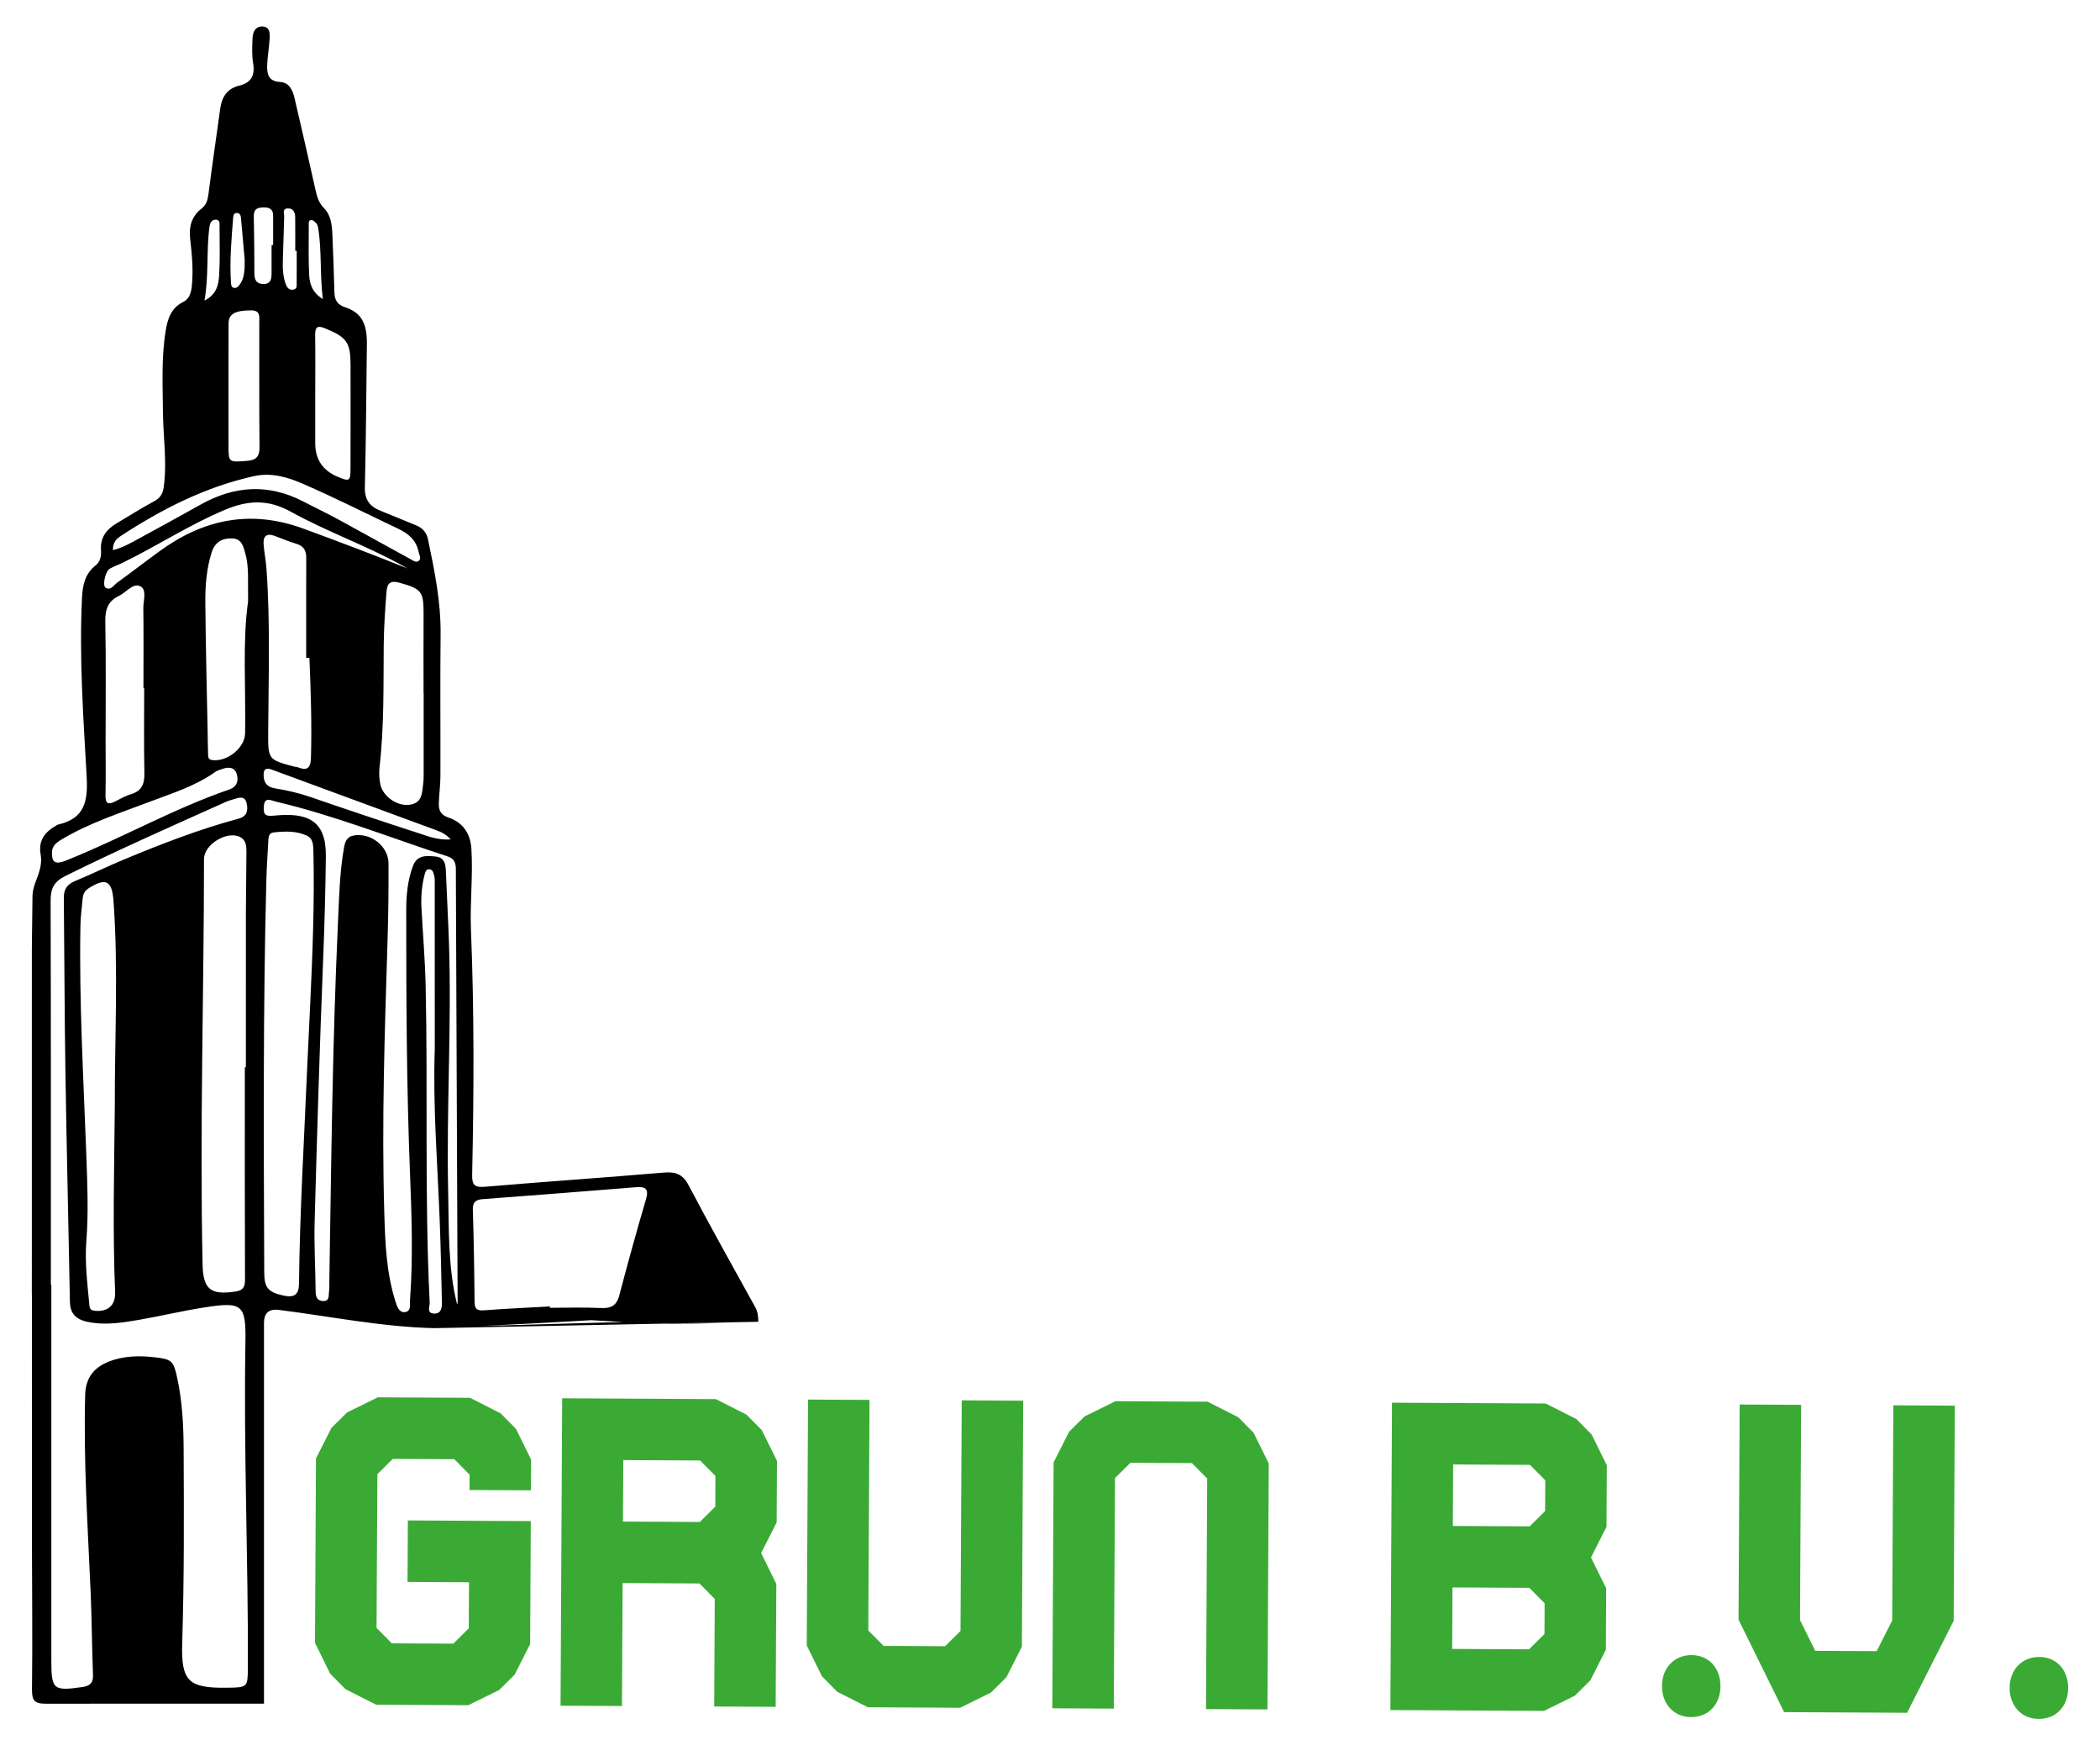
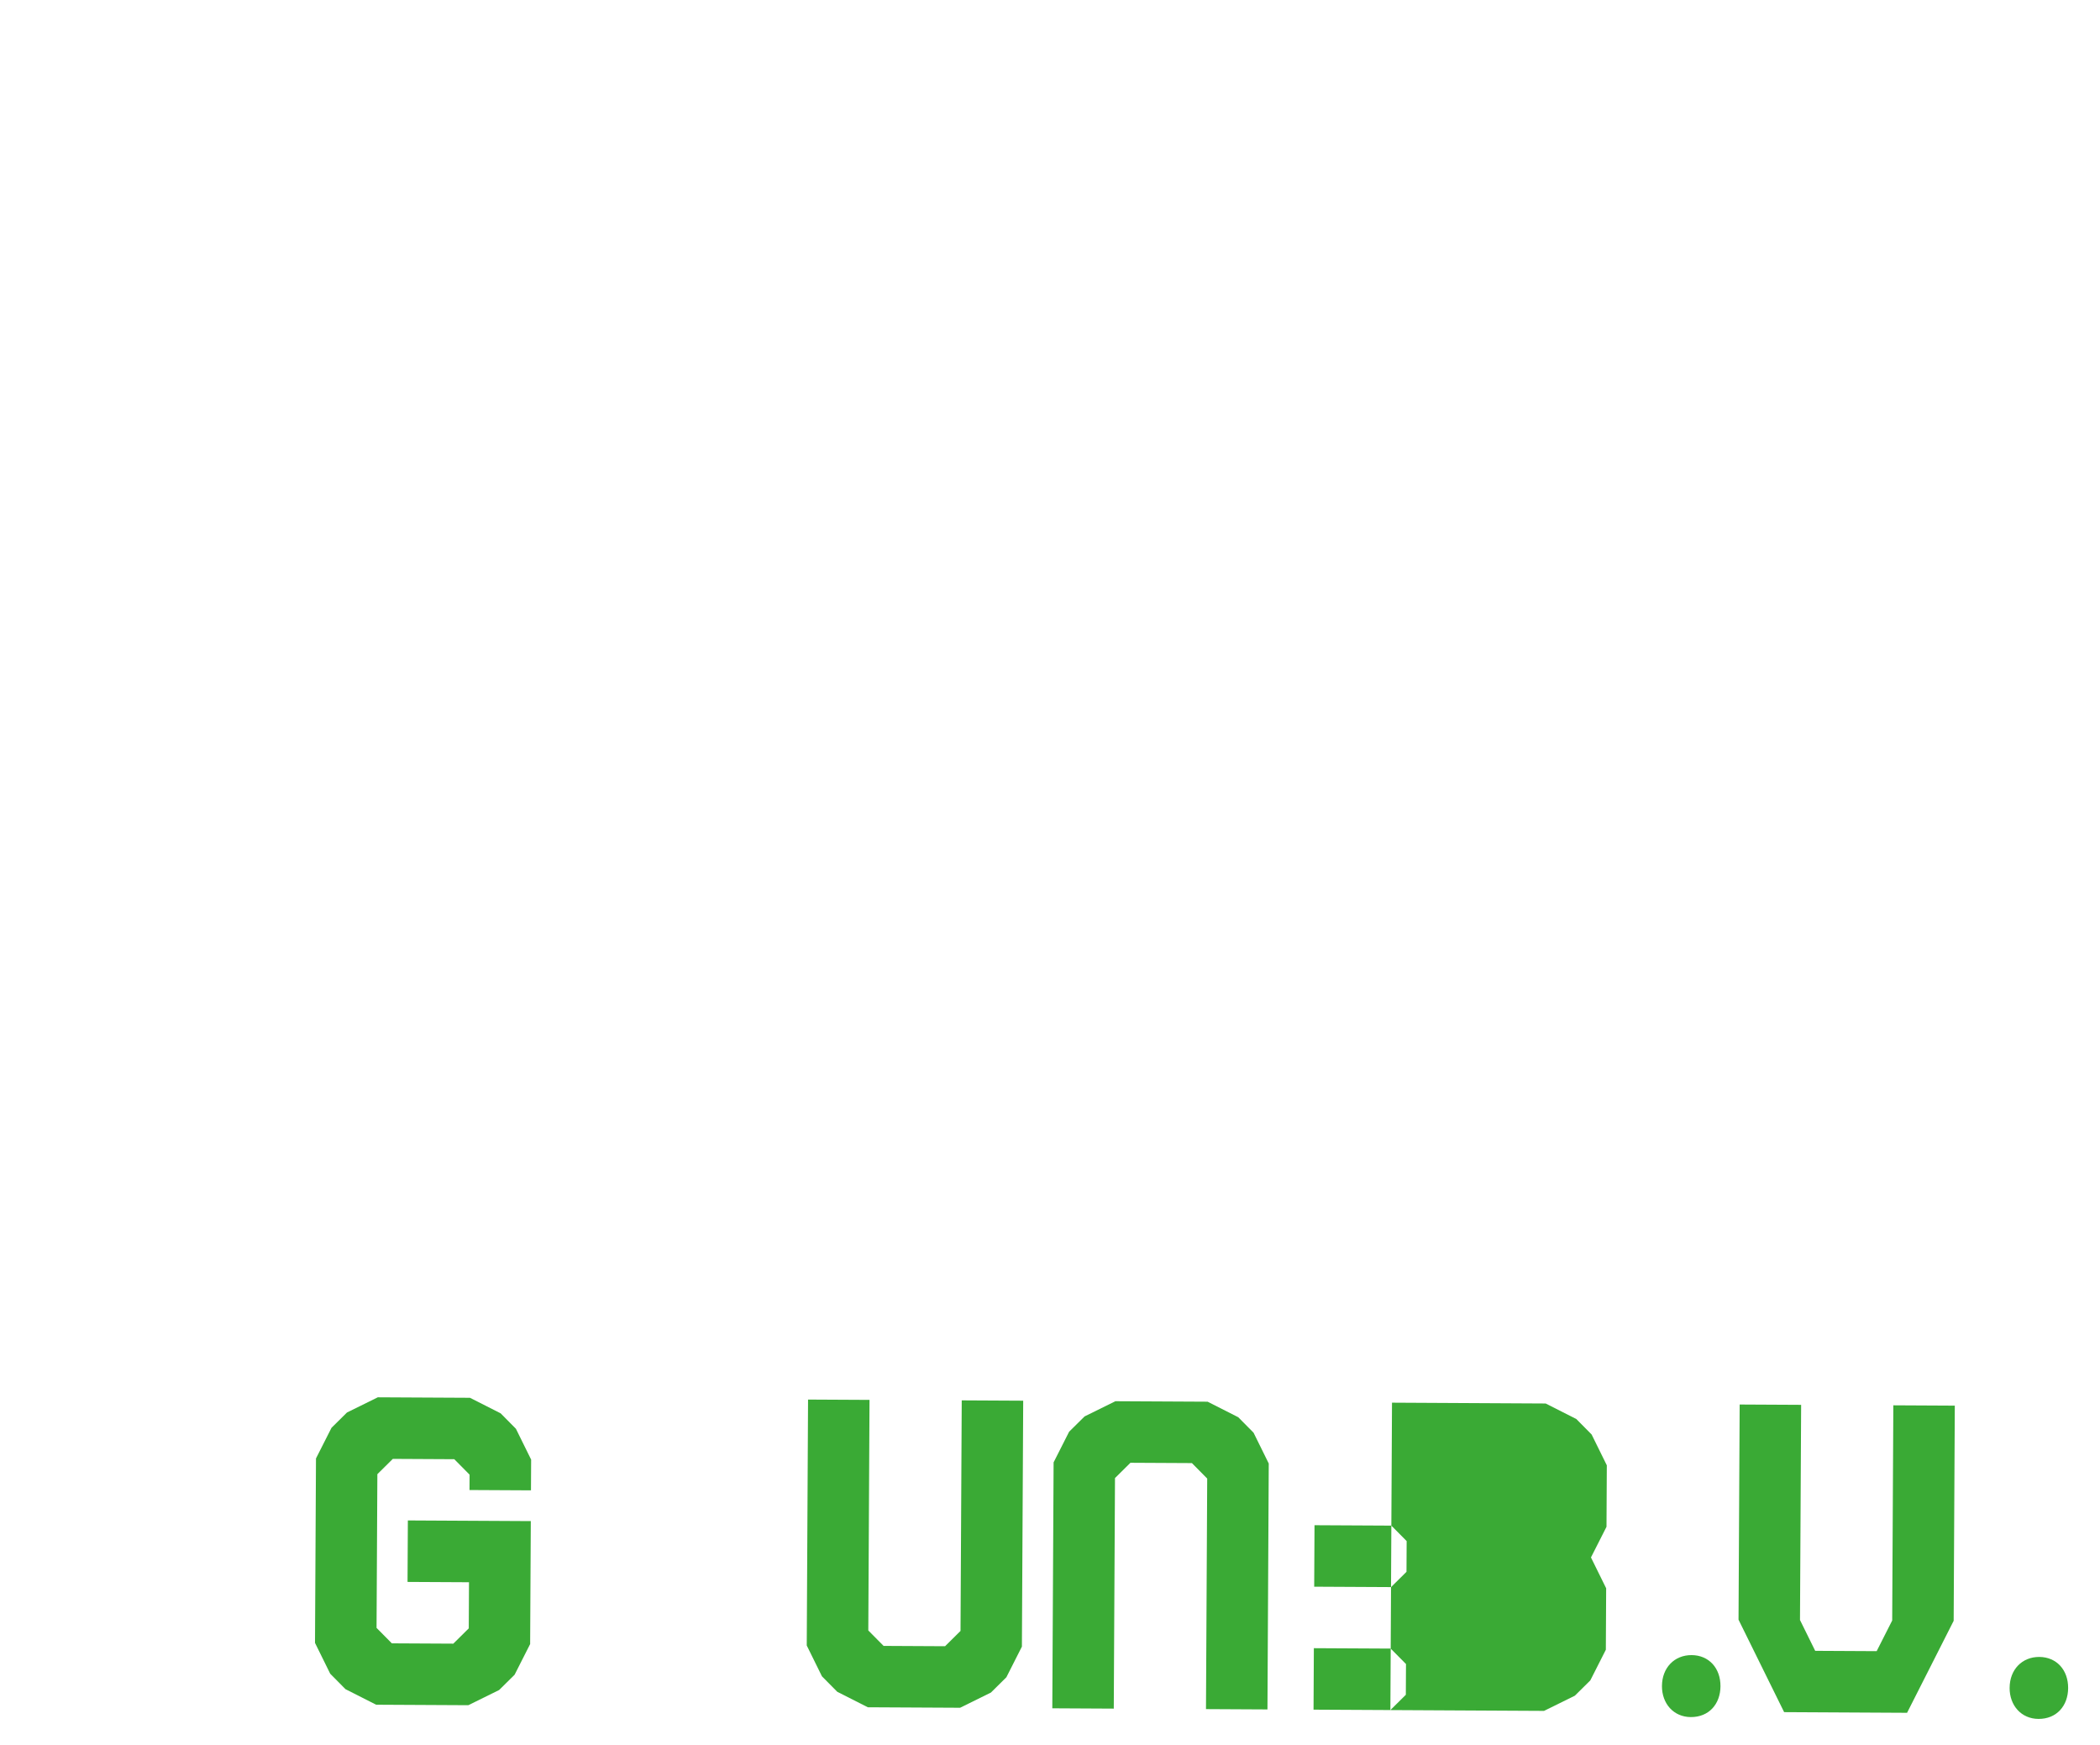
<svg xmlns="http://www.w3.org/2000/svg" id="Laag_1" viewBox="0 0 1568.12 1303.08">
  <defs>
    <style>.cls-1,.cls-2{stroke-width:0px;}.cls-2{fill:#3aaa35;}</style>
  </defs>
-   <path class="cls-1" d="m566.25,986.82c-.03-3.86-.39-7.47-2.33-10.97-16.69-30.23-33.63-60.33-49.69-90.89-4.49-8.54-9.86-10.27-18.75-9.52-44.35,3.79-88.76,6.78-133.11,10.56-7.85.67-9.97-1.03-9.8-9.05,1.32-60.93,1.58-121.88-.9-182.79-.82-20.24,1.6-40.39.32-60.57-.72-11.25-6.31-19.61-17.12-23.21-5.66-1.88-7.34-5.41-7.21-10.42.17-6.72,1.18-13.43,1.21-20.14.12-35.45-.24-70.91.13-106.36.26-24.18-4.56-47.57-9.45-70.99-1.02-4.89-4.04-8.33-8.76-10.24-8.94-3.62-17.83-7.36-26.78-10.95-7.88-3.16-11.78-8.18-11.56-17.36.86-35.73,1.06-71.48,1.51-107.22.19-15.04-4.14-23.29-15.94-27.17-6.18-2.03-8.15-5.47-8.31-11.34-.37-14.35-.87-28.69-1.51-43.03-.31-7.07-1.05-14.53-6.17-19.66-4.1-4.11-5.32-8.66-6.47-13.83-5.07-22.82-10.29-45.61-15.6-68.37-1.38-5.92-3.89-11.71-10.9-12.11-8.75-.49-9.82-6.12-9.55-12.66.27-6.42,1.41-12.81,1.81-19.24.26-4.08.45-9.15-5.13-9.51-5.46-.35-7.45,4.15-7.62,8.88-.22,6.13-.59,12.41.42,18.4,1.54,9.13-1.25,14.66-10.41,16.89-8.81,2.15-12.92,8.32-14.11,16.99-2.93,21.47-6.11,42.9-8.87,64.39-.56,4.34-1.63,7.7-5.21,10.5-7.06,5.52-9.41,12.98-8.44,21.85,1.27,11.64,2.5,23.32,1.37,35.06-.49,5.07-1.44,10.19-6.52,12.69-9.04,4.46-11.62,12.56-13.08,21.51-3.27,20.09-2.21,40.32-2.05,60.52.15,18.71,3.18,37.36.6,56.14-.72,5.27-2.7,8.26-7.37,10.75-9.54,5.1-18.69,10.96-28.01,16.47-7.66,4.53-12.15,10.79-11.48,20.11.31,4.25-.53,8.44-3.99,11.17-7.92,6.24-9.72,14.66-10.18,24.14-2.17,44.58.99,89.07,3.47,133.48,1.05,18.66-1.53,31.37-21.32,35.88-.55.13-1.04.52-1.55.81-8.32,4.76-13.38,11.11-11.49,21.48,1.19,6.54-.76,12.79-3.14,18.84-1.61,4.11-2.94,8.2-2.95,12.73-.05,13.77-.46,27.53-.47,41.3-.05,85.26-.02,170.51-.02,255.77h.06c0,60.06-.04,120.12.01,180.18.03,38.08.54,76.17.06,114.24-.11,8.55,1.66,11.03,10.42,11.02,54.27-.09,108.54-.04,162.81-.06v-17.67c-.02-.64,0-1.3,0-1.98.01-11.45,0-22.91,0-34.37v-215.46h0c0-4.93,0-9.86,0-14.79q0-11.09,11.12-9.7c38.63,4.87,76.91,12.73,116.01,13.63m168.38-3.39c17.27.29,34.55-.25,51.82-.56m-78.9-.65-104.01,2.92c26.63-1.29,53.25-2.71,79.86-4.26m-80.91-90.37c38.21-2.85,76.4-5.86,114.59-8.93,7.16-.58,9.51,1.44,7.29,9-6.99,23.84-13.62,47.79-19.94,71.82-2.07,7.88-6.44,9.77-14.06,9.39-12.54-.64-25.14-.17-37.71-.17,0-.34,0-.67-.02-1.01-16.35.92-32.72,1.62-49.05,2.89-5.4.42-7.19-.93-7.23-6.46-.17-22.82-.57-45.64-1.27-68.45-.17-5.74,1.94-7.67,7.38-8.08Zm-36.33,85.43c-5.85-.25-3.15-5.24-3.29-8.13-3.92-78.96-1.26-158.01-3.04-237-.44-19.29-2.09-38.56-3.11-57.85-.45-8.52.25-16.97,2.48-25.22.4-1.48,1.02-3.63,3.26-3.53,2.02.09,2.95,1.72,3.42,3.48.38,1.41.75,2.87.75,4.31.04,42.12.03,84.24.03,126.36-1.5,43.35,2.13,86.57,3.75,129.84.75,19.87,1.17,39.75,1.57,59.63.08,3.89-.62,8.32-5.82,8.1Zm-7.79-463.25c0,20.49,0,40.97-.01,61.46,0,1.75-.03,3.52-.25,5.26-.94,7.14-.41,15.45-10.43,16.68-9.29,1.14-19.87-6.33-21.7-15.41-.85-4.23-1.03-8.78-.54-13.07,3.49-30.32,2.8-60.77,3.1-91.18.13-13.18,1.05-26.3,2.07-39.42.51-6.58,3.12-8.58,9.69-6.72,16.59,4.68,18.07,6.47,17.99,23.6-.09,19.61-.02,39.22-.02,58.82h.11Zm-73.27-272.17c15.91,6.63,18.65,10.29,18.66,27.49.02,25.73.06,51.47-.03,77.2-.03,9.33-.74,9.67-9.51,6.02q-16.83-7-16.83-25.1c0-11.41,0-22.81,0-34.22.02-15.5.17-31-.05-46.5-.09-6.48,2.01-7.3,7.75-4.9Zm-10.5-81c1.15-.02,2.51,1.28,3.45,2.29.75.81,1.26,2.04,1.45,3.15,2.92,17.24,1.21,34.67,3.58,53.59-8.08-5.08-9.91-11.6-10.23-18.14-.6-12.27-.29-24.58-.28-36.88,0-1.61-.44-3.97,2.04-4.01Zm-21.39,30c.33-10.8.63-21.6.99-32.4.08-2.38-1.56-5.92,2.48-6.27,3.99-.34,5.68,2.66,5.74,6.26.13,8.47.04,16.94.04,25.41.37,0,.73,0,1.1,0,0,7.88.05,15.76-.03,23.64-.02,2.21.56,5.03-2.88,5.38-2.79.29-4.3-1.61-5.17-3.9-2.24-5.84-2.46-11.97-2.27-18.13Zm-14.7-39.44c4.46-.08,7.47,1.05,7.45,6.19-.04,7.3,0,14.6,0,21.91-.39,0-.77,0-1.16,0,0,7,.04,14-.02,21-.03,3.96-.32,7.93-5.69,8.1-5.22.16-7.12-2.74-7.13-7.71-.03-14.31-.13-28.62-.44-42.92-.11-5.15,2.49-6.47,7-6.56Zm-22.33,6.94c.13-1.66,1.07-2.86,2.72-2.77,2.72.15,2.92,2.36,3.11,4.45.95,10.75,1.91,21.49,2.72,30.6-.03,7.51-.06,13.38-3.71,18.42-1.04,1.44-2.41,2.77-4.34,2.45-1.68-.28-2.05-1.88-2.16-3.36-1.19-16.65.36-33.22,1.64-49.79Zm-3.5,79.59c.05-7.08,4.99-9.6,16.89-9.65,7.16-.03,6.03,4.99,6.04,9.16.08,31.01-.16,62.02.18,93.03.08,7.36-2.88,9.7-9.66,10.21-13.52,1.02-13.5,1.27-13.5-12.35,0-13.75,0-27.5,0-41.25.01-16.38-.06-32.76.05-49.15Zm-14.26-72c.41-2.96,1.59-5.37,4.65-5.36,3.38.02,2.87,3.19,2.88,5.34.05,11.98.41,23.99-.3,35.93-.42,7.05-1.69,14.51-10.96,19.15,3.37-19.12,1.28-37.18,3.73-55.05Zm-66.34,230.86c30.81-20.16,63.21-36.67,99.49-44.73,13.14-2.92,25.32.79,36.69,5.73,24.13,10.47,47.62,22.42,71.41,33.68,7.51,3.55,13.18,8.58,14.9,17.08.45,2.21,2.22,4.86.26,6.63-2.02,1.82-4.57-.22-6.41-1.22-17.47-9.47-34.76-19.25-52.22-28.74-9.24-5.02-18.72-9.61-28.07-14.42-25.88-13.31-51.22-11.58-76.25,2.45-15.31,8.59-30.74,16.98-46.15,25.39-6.05,3.3-12.03,6.8-19.4,8.67-.15-5.22,2.11-8.15,5.76-10.53Zm-8.09,24.36c3.01-1.76,6.39-2.88,9.54-4.41,25.76-12.57,49.82-28.36,76.35-39.52,16.9-7.11,32.02-8.17,49.22,1.36,26.78,14.84,55.96,25.1,82.86,39.94,1.48.82,2.95,1.66,4.42,2.49-25.77-10.42-51.63-20.15-77.63-29.71-39.43-14.5-74.62-7.22-107.58,16.77-10.65,7.75-21.07,15.8-31.73,23.53-2.53,1.84-4.65,6.06-8.53,3.79-2.66-1.56-.29-12.28,3.07-14.24Zm-3.14,130.61c0-30.45.36-60.91-.22-91.35-.17-8.94,2.07-15.09,10.18-18.96,5.41-2.58,10.56-9.86,15.94-7.2,5.17,2.56,2.2,10.72,2.27,16.37.27,19.9.1,39.81.1,59.72h.55c0,21.08-.28,42.16.15,63.23.16,7.99-1.7,13.45-9.96,15.9-4.16,1.24-8.04,3.5-11.94,5.49-5.16,2.64-7.27,1.56-7.14-4.58.28-12.88.08-25.76.08-38.65Zm-32.97,71.61c20.77-12.45,43.69-19.78,66.11-28.29,16.67-6.32,33.8-11.59,48.58-22.09,1.62-1.15,3.67-1.79,5.61-2.41,4.65-1.51,9.14-1.39,10.68,4.16,1.39,4.99-.05,9.32-5.6,11.23-42.16,14.53-80.98,36.74-122.31,53.19-7.38,2.94-10.28,1.34-10.14-5.7-.14-5.12,2.99-7.64,7.07-10.08Zm123.61,633.23c-28.72.35-34.34-4.67-33.43-33.48,1.52-48.34,1.3-96.67,1.06-145.01-.09-17.86-1.04-35.72-4.89-53.26-2.72-12.39-4.14-13.51-16.6-14.94-11.79-1.36-23.44-1.15-34.6,3.31-11.07,4.42-17.1,12.2-17.43,24.74-1.31,49.27,1.95,98.39,4.09,147.55.89,20.48.96,41,1.76,61.48.24,6.07-2.34,8.3-7.91,9.09-21.76,3.12-23.21,1.92-23.2-19.83.02-93.46,0-186.93,0-280.39h-.36c0-95.51.11-191.03-.18-286.54-.03-9.22,2.24-14.43,11.15-18.84,39.38-19.49,79.56-37.21,119.61-55.2,1.86-.84,3.86-1.38,5.81-1.99,4-1.25,8.53-2.98,9.83,3.08,1.09,5.11.49,9.64-6.15,11.42-29.16,7.83-57.26,18.76-85.11,30.3-12.43,5.15-24.51,11.16-36.96,16.26-6.1,2.5-8.39,6.39-8.32,12.75.46,43.06.5,86.13,1.18,129.19.9,57.4,2.3,114.79,3.37,172.18.15,8.16,3.85,12.97,13.06,14.94,12.89,2.77,25.72.73,38.41-1.46,16.16-2.78,32.14-6.63,48.33-9.18,29.17-4.59,31.75-2.5,31.25,26.44-1.37,80.58,2.13,161.11,1.84,241.68-.06,15.51-.19,15.51-15.62,15.7Zm13.45-304.22c.02,5.71-2.08,7.69-7.32,8.46-18.74,2.75-23.95-1.89-24.35-20.6-2.17-100.8,1.03-201.58,1.07-302.37,0-11.03,17.75-21.58,27.24-16.23,4.22,2.38,4.43,6.71,4.43,10.8-.03,14.94-.36,29.88-.39,44.81-.06,38.68-.02,77.36-.02,116.04-.26,0-.52,0-.78,0,0,53.03-.09,106.06.13,159.08Zm-96.98,9.03c.4,9.79-5.61,14.86-15.49,13.73-3.33-.38-3.56-2.3-3.78-4.73-1.44-15.72-3.46-31.36-2.21-47.25,1.69-21.62.74-43.28-.05-64.93-2.07-56.74-5.38-113.45-4.38-170.26.12-6.71.99-13.41,1.63-20.1.31-3.25,1.2-6.01,4.38-8.04,12.84-8.18,17.57-6.07,18.69,9.28,3.72,51.17.85,102.39.98,153.59-.43,46.24-1.67,92.48.24,138.72Zm97.07-417.41c-.18,11.12-13.65,21.59-24.72,20.02-2.97-.42-2.85-2.55-2.93-4.5-.2-4.97-.2-9.95-.29-14.92-.62-32.48-1.48-64.95-1.76-97.43-.11-12.84.75-25.68,4.72-38.15,2.46-7.73,7.77-10.69,15.21-10.5,7.22.19,8.49,5.99,10,11.46,2.78,10.07,1.75,20.34,2,35.48-4.23,29.5-1.66,64.05-2.23,98.54Zm22.02-147.36c5.48,2.05,10.89,4.32,16.48,6.01,5.44,1.65,7.18,5.17,7.16,10.5-.1,24.85-.05,49.7-.05,74.56.8,0,1.61,0,2.41,0,1.03,24.85,1.86,49.69,1.15,74.57-.19,6.84-2.13,10.15-9.4,7.25-.8-.32-1.73-.29-2.58-.51-20.2-5.26-20.07-5.38-19.95-26.26.22-40.66,1.64-81.33-1.32-121.95-.44-6.09-1.73-12.12-2.13-18.21-.38-5.84,2.45-8.13,8.22-5.96Zm-1.55,174.71c40.64,15.03,81.34,29.92,121.98,44.94,3.43,1.27,6.99,2.59,11.07,6.97-9.66.67-16.77-2.33-23.83-4.61-26.98-8.73-53.88-17.73-80.69-26.98-8.63-2.98-17.39-5.04-26.35-6.46-5.23-.83-8.48-3.22-8.79-9.06-.3-5.51,1.56-6.68,6.62-4.81Zm2.17,23.6c44,10.34,85.94,27.13,128.79,41.07,4.87,1.59,5.92,4.93,5.94,9.44.42,107.8.88,215.61,1.32,323.41,0,.55-.23,1.11-.36,1.66-6.9-27.51-6.05-55.41-6.68-83.15-1.43-62.4,2.67-124.79.57-187.19-.6-17.85-1.64-35.69-2.31-53.54-.21-5.51-1.39-10.04-7.83-10.63-6.81-.63-13.63-1.3-16.79,7.19-3.97,10.64-4.96,21.76-4.97,32.85-.02,65.62.23,131.23,2.82,196.81,1.24,31.31,2.32,62.66.01,93.98-.26,3.47,1.17,8.91-4.01,9.34-4.31.36-5.74-4.46-6.89-8.05-6.83-21.46-7.65-43.8-8.31-65.97-2.02-67.97.33-135.92,2.45-203.86.59-19.03.78-38.08.71-57.12-.05-12.82-13.23-23.08-25.93-20.87-5.43.94-6.6,4.97-7.39,9.51-3.23,18.54-3.59,37.33-4.45,56.03-4.12,89.27-4.98,178.63-6.44,267.97-.04,2.34.15,4.73-.22,7.02-.47,2.88.64,7.19-4.37,7.06-4.44-.11-5.6-3.03-5.64-7.18-.15-17.28-1.22-34.58-.74-51.84,1.8-65.29,3.73-130.58,6.35-195.84,1.03-25.76,1.74-51.5,2.03-77.28.3-26.73-13.67-32.78-38.44-30.28-6.54.66-8.33-.35-7.9-6.74.5-7.47,5.02-4.69,8.68-3.82Zm-6.72,57.25c.24-9.07.93-18.12,1.37-27.19.15-3,.16-6.52,3.85-6.94,8.44-.96,17.04-1.28,24.98,2.37,4.66,2.14,4.77,6.99,4.87,11.45.91,38.37-.61,76.7-2.41,115.01-.73,15.5-1.47,31-2.21,46.49-2.25,53.81-5.54,107.59-6.12,161.46-.09,8.33-3.46,10.79-11.8,8.93-11.32-2.52-14.12-5.89-14.16-17.33-.37-98.09-.96-196.18,1.61-294.25Z" />
  <path class="cls-2" d="m280.87,1272.71l-22.89-11.6-11.41-11.54-11.35-23.01.73-137.7,11.6-22.89,11.54-11.41,23.01-11.35,68.85.36,22.89,11.6,11.42,11.54,11.35,23.01-.12,22.95-45.9-.24.06-11.47-11.42-11.54-45.9-.24-11.54,11.42-.61,114.75,11.42,11.54,45.9.24,11.54-11.42.18-34.43-45.9-.24.24-45.9,91.8.49-.49,91.8-11.6,22.89-11.54,11.41-23.01,11.35-68.85-.36Z" />
-   <path class="cls-2" d="m418.57,1273.44l1.21-229.5,114.75.61,22.89,11.6,11.42,11.54,11.35,23.01-.24,45.9-11.6,22.89,11.35,23.01-.49,91.8-45.9-.24.42-80.33-11.42-11.54-57.38-.3-.49,91.8-45.9-.24Zm104-137.16l11.54-11.41.12-22.95-11.42-11.54-57.38-.3-.24,45.9,57.38.3Z" />
  <path class="cls-2" d="m648.07,1274.65l-22.89-11.6-11.41-11.54-11.35-23.01.97-183.6,45.9.24-.91,172.13,11.42,11.54,45.9.24,11.54-11.42.91-172.13,45.9.24-.97,183.6-11.6,22.89-11.54,11.41-23.01,11.35-68.85-.36Z" />
  <path class="cls-2" d="m785.78,1275.38l.97-183.6,11.6-22.89,11.54-11.41,23.01-11.35,68.85.36,22.89,11.6,11.42,11.54,11.35,23.01-.97,183.6-45.9-.24.91-172.13-11.42-11.54-45.9-.24-11.54,11.42-.91,172.13-45.9-.24Z" />
-   <path class="cls-2" d="m1038.23,1276.72l1.21-229.5,114.75.61,22.89,11.6,11.42,11.54,11.35,23.01-.24,45.9-11.6,22.89,11.35,23.01-.24,45.9-11.6,22.89-11.54,11.41-23.01,11.35-114.75-.61Zm103.52-45.35l11.54-11.42.12-22.95-11.42-11.54-57.38-.3-.24,45.9,57.38.3Zm.49-91.8l11.54-11.42.12-22.95-11.42-11.54-57.38-.3-.24,45.9,57.38.3Z" />
+   <path class="cls-2" d="m1038.23,1276.72l1.21-229.5,114.75.61,22.89,11.6,11.42,11.54,11.35,23.01-.24,45.9-11.6,22.89,11.35,23.01-.24,45.9-11.6,22.89-11.54,11.41-23.01,11.35-114.75-.61Zl11.54-11.42.12-22.95-11.42-11.54-57.38-.3-.24,45.9,57.38.3Zm.49-91.8l11.54-11.42.12-22.95-11.42-11.54-57.38-.3-.24,45.9,57.38.3Z" />
  <path class="cls-2" d="m1241.03,1258.7c.07-13.59,9.3-23.09,22.15-23.02,12.85.07,21.61,9.66,21.54,23.25-.07,13.22-8.57,23.09-22.16,23.02-12.85-.07-21.61-10.03-21.54-23.25Z" />
  <path class="cls-2" d="m1332.26,1278.27l-34.06-69.03.85-160.65,45.9.24-.85,160.65,11.35,23.01,45.9.24,11.6-22.89.85-160.65,45.9.24-.85,160.65-34.79,68.67-91.8-.49Z" />
  <path class="cls-2" d="m1500.64,1260.07c.07-13.59,9.3-23.08,22.15-23.02,12.85.07,21.61,9.66,21.54,23.25-.07,13.22-8.57,23.09-22.16,23.02-12.85-.07-21.61-10.03-21.54-23.25Z" />
</svg>